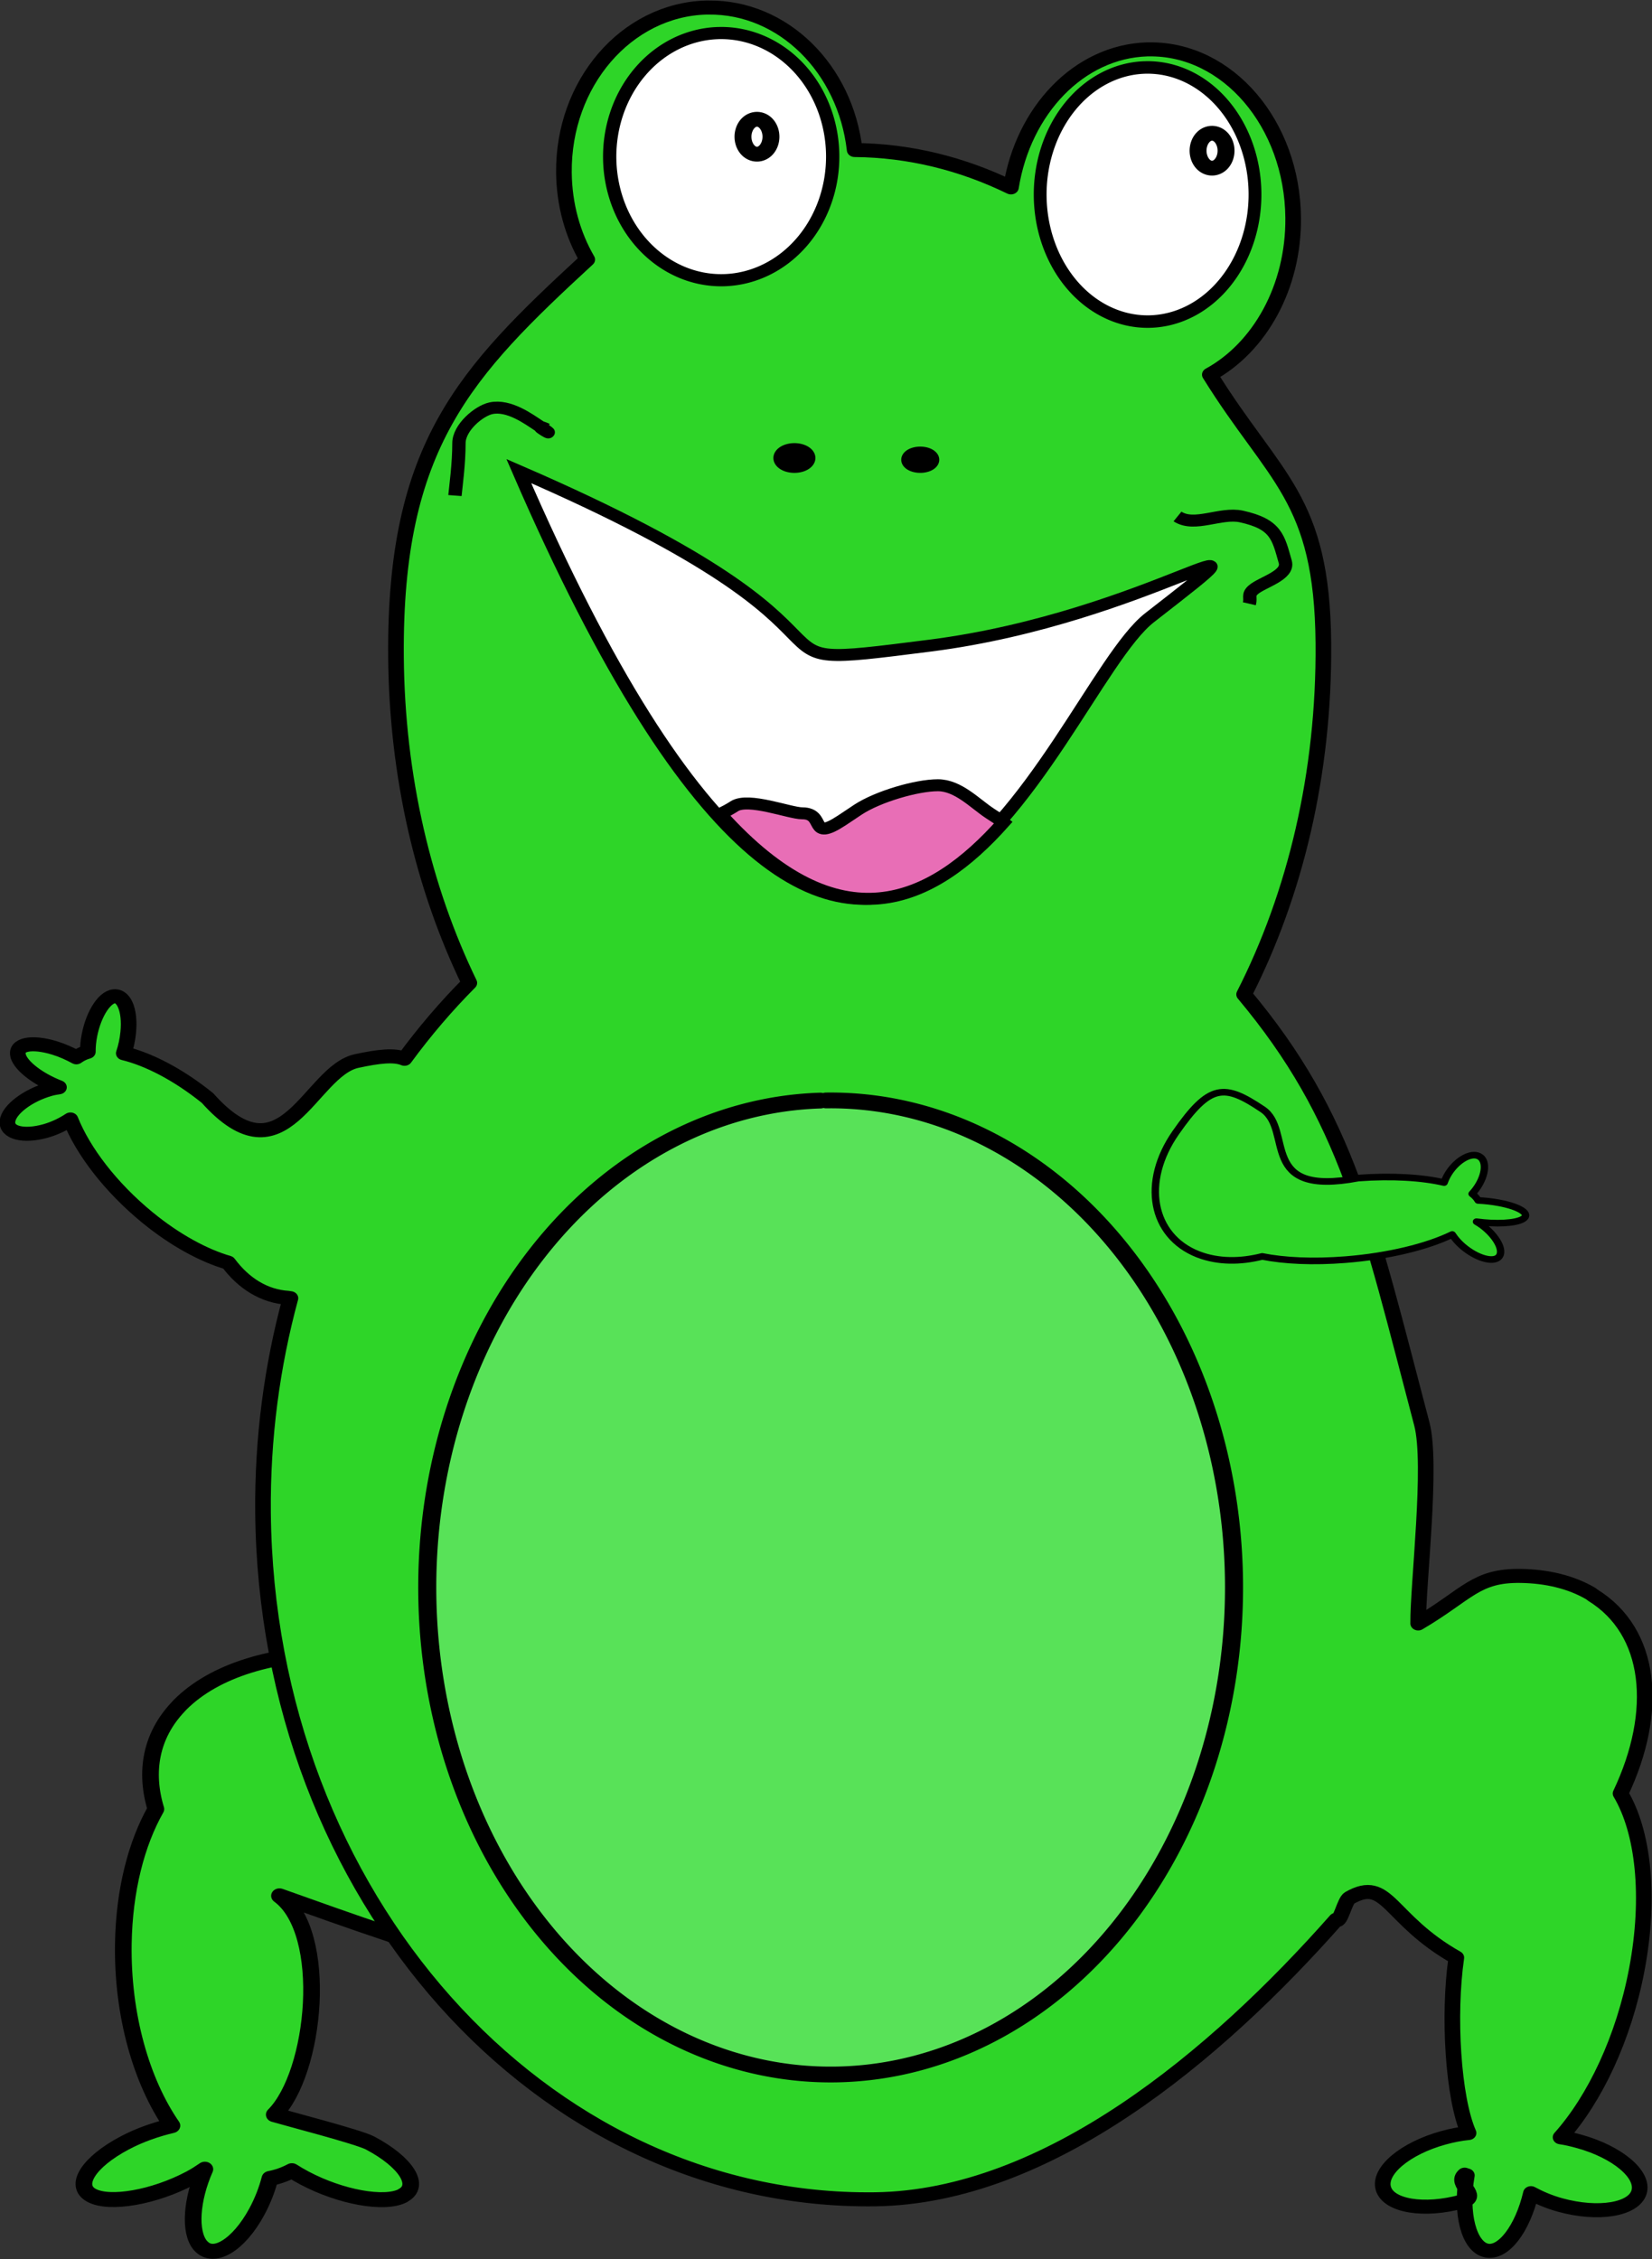
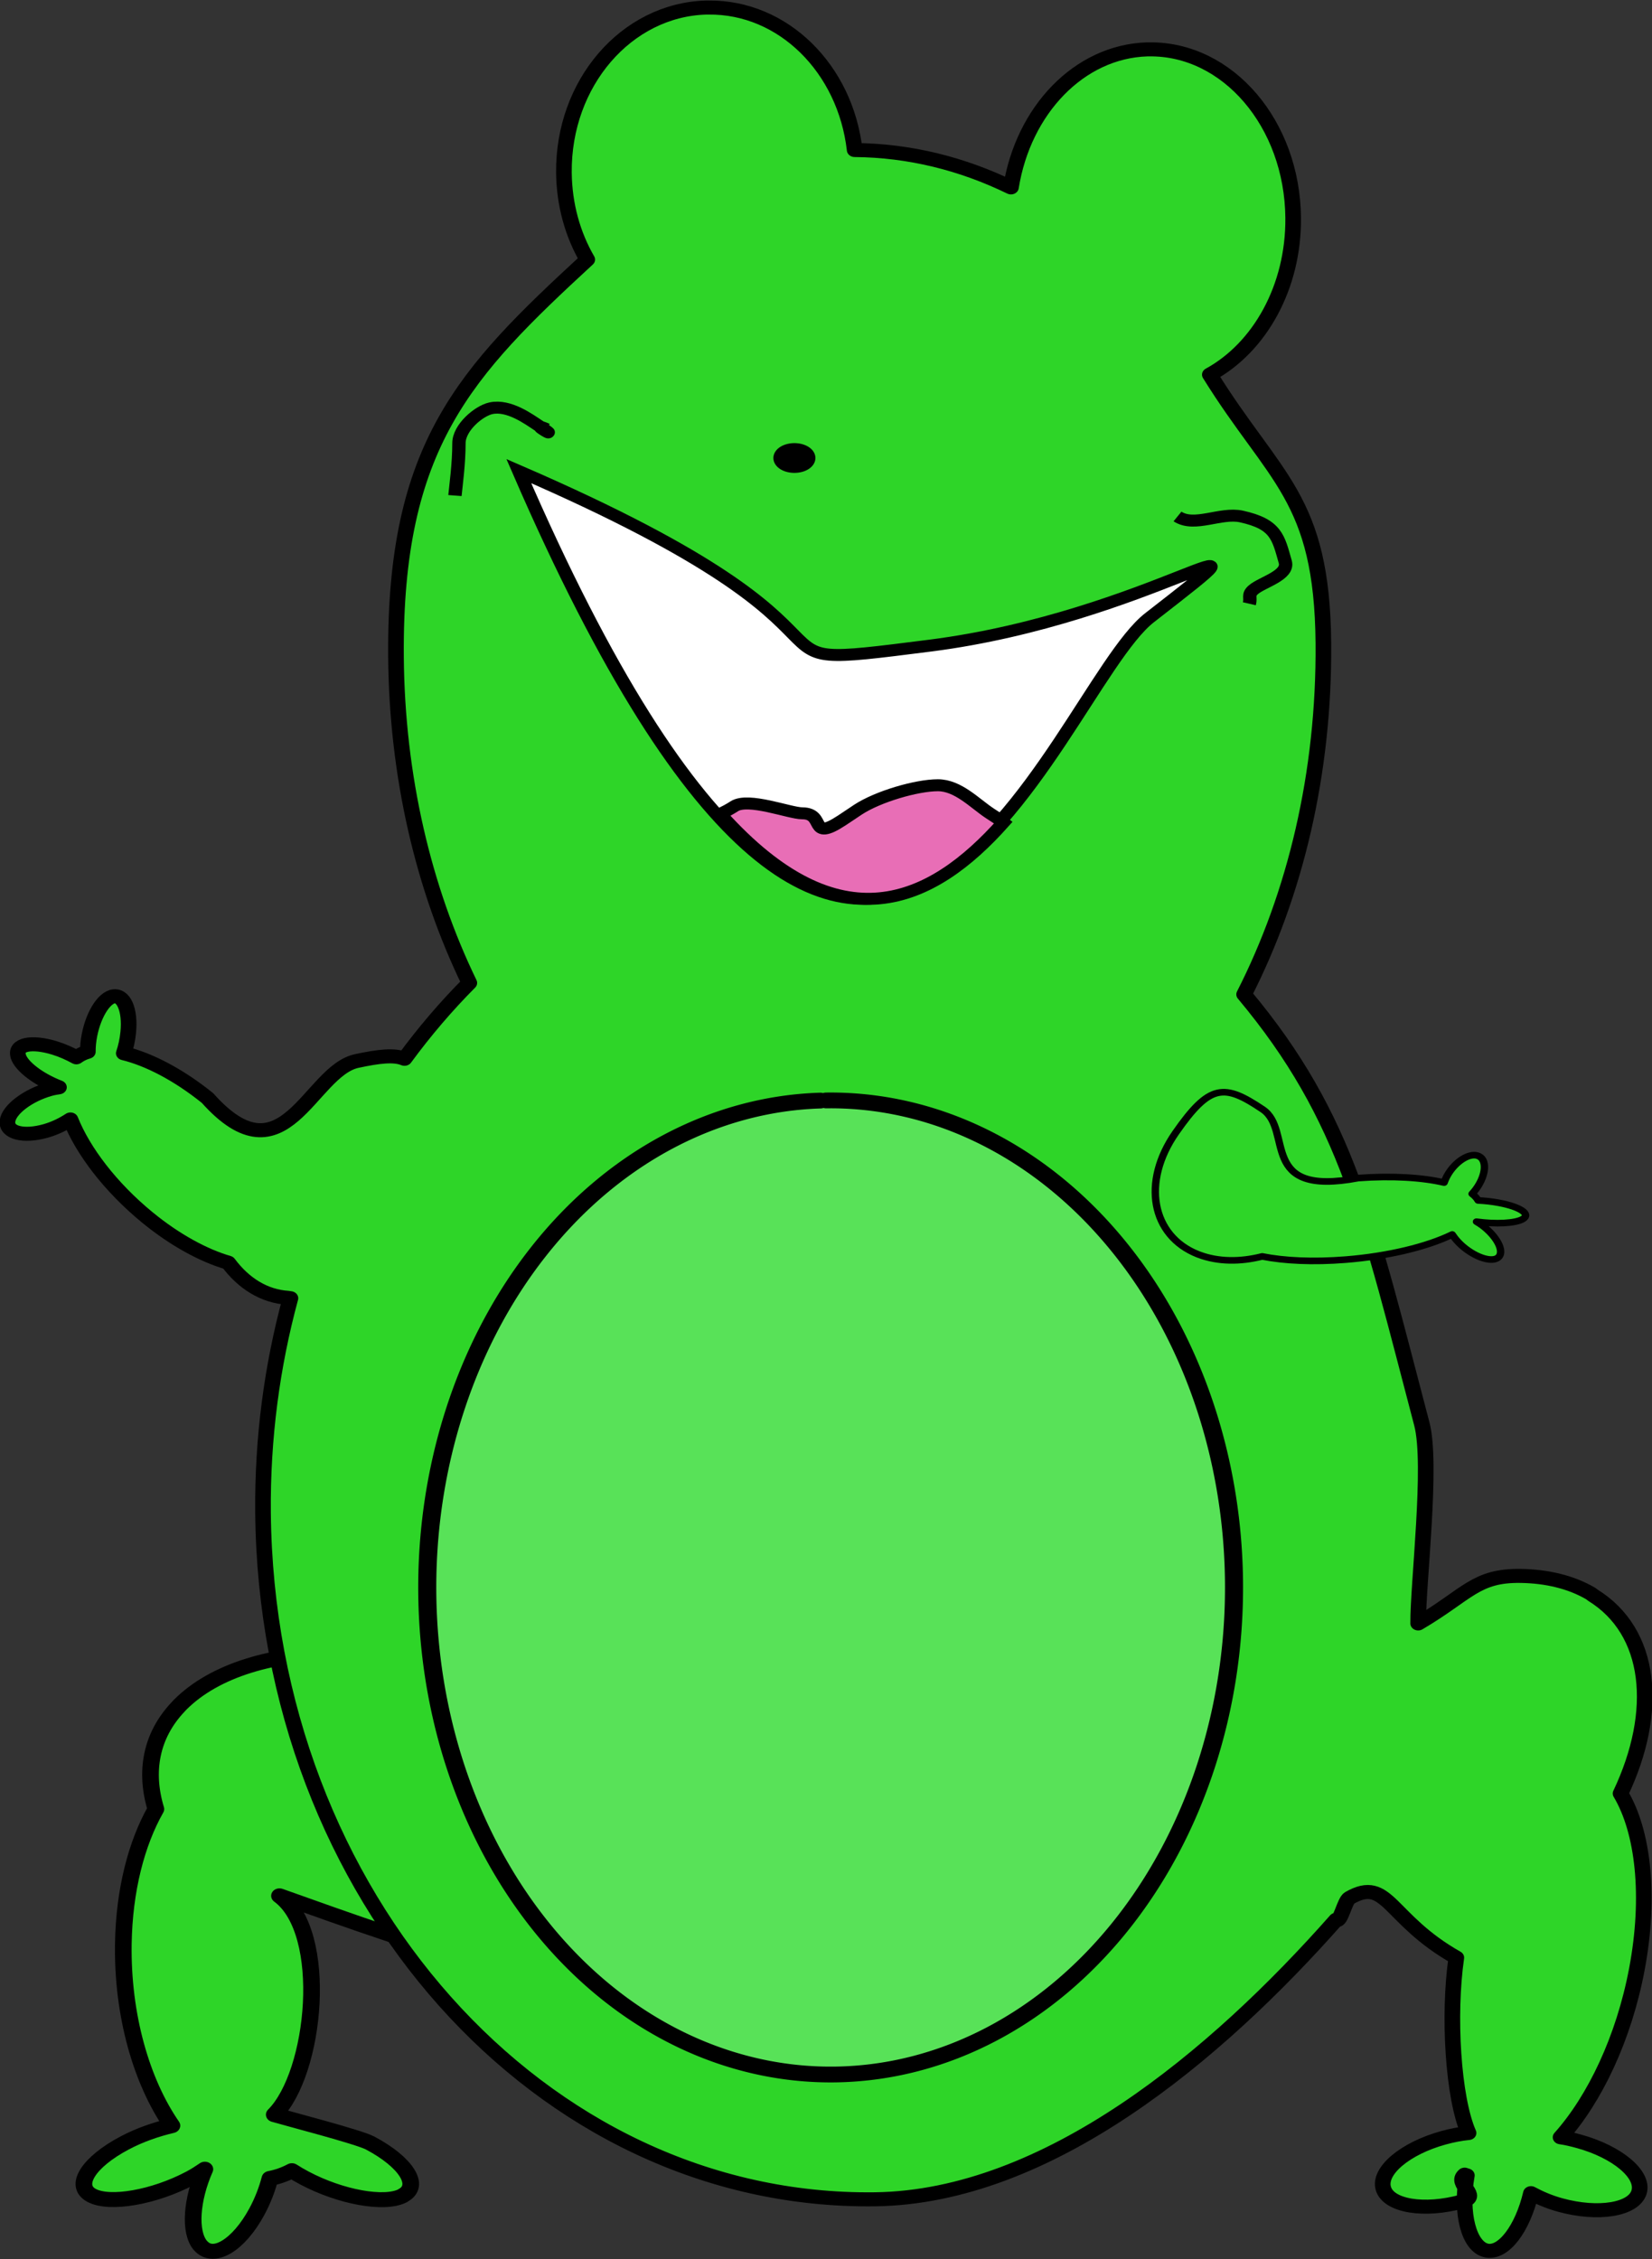
<svg xmlns="http://www.w3.org/2000/svg" xmlns:ns1="http://sodipodi.sourceforge.net/DTD/sodipodi-0.dtd" xmlns:ns2="http://www.inkscape.org/namespaces/inkscape" width="274.486" height="375.384" id="svg1872" ns1:version="0.32" ns2:version="0.45.1" ns1:docbase="/Users/johnolsen/Desktop" ns1:docname="nlyl_happy_frog.svg" ns2:export-filename="C:\Documents and Settings\sm\Desktop\inkscape graphics\cha_project\cha_1.png" ns2:export-xdpi="90" ns2:export-ydpi="90" ns2:output_extension="org.inkscape.output.svg.inkscape" version="1.0">
  <rect width="100%" height="100%" fill="#333333" stroke="none" />
  <defs id="defs1874">
    <linearGradient id="linearGradient3140">
      <stop style="stop-color:red;stop-opacity:1;" offset="0" id="stop3142" />
      <stop id="stop3148" offset="0.5" style="stop-color:#ff1f00;stop-opacity:0.498;" />
      <stop style="stop-color:#ff001f;stop-opacity:0.247;" offset="0.75" id="stop3150" />
      <stop style="stop-color:red;stop-opacity:0.433;" offset="1" id="stop3144" />
    </linearGradient>
  </defs>
  <ns1:namedview pagecolor="#ffffff" bordercolor="#666666" borderopacity="1.0" ns2:pageopacity="0.0" ns2:pageshadow="2" ns2:zoom="1.72" ns2:cx="143.09387" ns2:cy="214.35808" ns2:document-units="pt" ns2:current-layer="layer1" id="namedview1876" ns2:window-width="915" ns2:window-height="952" ns2:window-x="6" ns2:window-y="22" />
  <g ns2:label="Layer 1" ns2:groupmode="layer" id="layer1" transform="translate(-81.372,-13.287)">
    <g id="g4278" transform="matrix(2.823,0,0,2.535,32.314,-606.925)">
      <path ns2:export-ydpi="90" ns2:export-xdpi="90" ns2:export-filename="C:\Documents and Settings\sm\Desktop\inkscape graphics\cha_project\frog2.png" ns1:nodetypes="ccccscssscccsccsccsccssc" id="path4080" d="M 37.566,353.007 C 33.525,352.99 30.011,354.13 27.969,356.421 L 27.869,356.542 C 26.259,358.432 25.883,360.795 26.552,363.248 C 25.405,365.498 24.686,368.574 24.637,372.086 C 24.572,376.755 25.701,381.104 27.497,383.998 C 26.588,384.235 25.604,384.609 24.712,385.136 C 22.574,386.398 21.706,387.942 22.773,388.574 C 23.839,389.207 26.453,388.698 28.59,387.436 C 28.91,387.248 29.175,387.052 29.436,386.855 C 28.645,388.852 28.508,390.959 29.162,391.843 L 29.187,391.867 C 29.943,392.835 31.425,391.84 32.494,389.64 C 32.84,388.927 33.096,388.184 33.265,387.461 C 33.708,387.366 34.146,387.198 34.558,386.952 C 34.784,387.116 35.036,387.279 35.303,387.436 C 37.421,388.686 39.985,389.207 41.072,388.599 L 41.096,388.574 C 42.163,387.942 41.295,386.398 39.157,385.136 C 38.478,384.736 34.228,383.513 33.52,383.277 C 35.968,380.557 36.769,371.343 33.828,368.935 C 41.393,371.922 54.854,377.54 58.326,373.466 C 62.326,368.774 58.755,361.193 50.345,356.517 C 46.18,354.201 41.607,353.024 37.566,353.007 z " style="opacity:1;fill:#2ed528;fill-opacity:1;fill-rule:evenodd;stroke:#000000;stroke-width:0.981;stroke-linecap:round;stroke-linejoin:round;stroke-miterlimit:4;stroke-dasharray:none;stroke-dashoffset:0;stroke-opacity:1" />
      <path ns2:export-ydpi="90" ns2:export-xdpi="90" ns2:export-filename="C:\Documents and Settings\sm\Desktop\inkscape graphics\cha_project\frog2.png" ns1:nodetypes="cscsccsccscsccscccssscsccccsscsccsssccscssscscccscscscscccccc" id="path3154" d="M 58.94,245.155 C 54.241,245.305 50.517,250.117 50.569,255.974 C 50.588,258.079 51.085,260.03 51.942,261.675 C 44.761,269.052 40.581,273.835 40.685,287.721 C 40.743,295.593 42.317,302.924 45.001,309.092 C 43.634,310.622 42.355,312.29 41.186,314.065 C 40.579,313.783 39.666,313.903 38.374,314.211 C 35.603,314.87 34.116,322.294 29.589,316.636 C 27.862,315.087 26.123,314.097 24.663,313.701 C 24.792,313.283 24.881,312.819 24.924,312.343 C 25.062,310.843 24.639,309.787 23.987,309.99 C 23.339,310.212 22.706,311.585 22.57,313.071 C 22.553,313.258 22.549,313.432 22.548,313.604 C 22.296,313.682 22.066,313.811 21.873,313.968 C 21.481,313.731 21.054,313.515 20.608,313.362 C 19.231,312.887 18.258,313.115 18.45,313.871 L 18.45,313.895 C 18.638,314.57 19.659,315.423 20.848,315.933 C 20.669,315.964 20.498,315.993 20.303,316.054 C 18.999,316.463 17.885,317.415 17.818,318.165 C 17.751,318.914 18.759,319.204 20.063,318.795 C 20.608,318.625 21.108,318.347 21.524,318.043 C 22.256,320.096 23.877,322.482 26.058,324.472 C 27.698,325.968 29.383,326.97 30.81,327.431 C 31.718,328.79 32.924,329.638 34.341,329.736 L 34.429,329.76 C 34.443,329.761 34.458,329.759 34.472,329.76 C 33.389,334.201 32.817,338.927 32.859,343.829 C 33.076,368.946 49.199,389.104 68.87,388.828 C 79.042,388.685 88.94,379.433 96.024,370.501 C 96.267,370.732 96.518,369.257 96.808,369.073 C 99.064,367.636 99.067,370.453 103.093,372.987 C 102.603,376.77 102.901,382.173 103.813,384.482 C 103.338,384.533 102.841,384.641 102.33,384.798 C 100.083,385.488 98.492,386.968 98.799,388.121 C 99.106,389.274 101.195,389.66 103.442,388.97 C 104.58,388.62 102.946,387.827 103.582,387.213 C 103.623,387.233 103.672,387.244 103.713,387.261 C 103.32,389.749 103.831,391.943 104.868,392.186 C 105.867,392.419 106.992,390.755 107.484,388.426 C 107.99,388.73 108.561,389.004 109.206,389.202 C 111.453,389.892 113.542,389.506 113.849,388.353 C 114.156,387.2 112.565,385.72 110.318,385.03 C 109.942,384.914 109.587,384.82 109.228,384.763 C 111.241,382.257 112.954,378.267 113.719,373.75 C 114.53,368.956 114.095,364.718 112.759,362.227 C 115.068,356.808 114.597,351.609 111.125,349.225 L 111.016,349.128 C 109.838,348.359 108.42,347.992 106.896,347.964 C 104.224,347.914 103.76,349.172 100.848,351.079 C 100.828,348.522 101.69,340.654 101.064,338.006 C 97.934,324.768 96.704,317.965 90.603,309.844 C 93.61,303.278 95.331,295.341 95.268,286.824 C 95.197,277.261 92.402,276.074 88.585,269.219 C 91.511,267.441 93.528,263.489 93.49,258.934 C 93.439,252.771 89.639,247.828 85.011,247.896 L 84.902,247.896 C 80.891,248.033 77.605,251.891 76.88,256.944 C 74.005,255.386 70.91,254.525 67.681,254.494 C 67.139,249.173 63.478,245.095 59.07,245.155 L 58.94,245.155 z " style="opacity:1;fill:#2ed528;fill-opacity:1;fill-rule:evenodd;stroke:#000000;stroke-width:0.92;stroke-linecap:round;stroke-linejoin:round;marker-start:none;stroke-miterlimit:4;stroke-dasharray:none;stroke-dashoffset:0;stroke-opacity:1" />
      <path ns2:export-ydpi="90" ns2:export-xdpi="90" ns2:export-filename="C:\Documents and Settings\sm\Desktop\inkscape graphics\cha_project\frog2.png" ns1:nodetypes="cssc" id="path4045" d="M 47.914,275.542 C 71.644,286.982 59.192,288.813 72.114,286.982 C 85.037,285.152 93.995,277.388 85.037,285.152 C 79.277,290.144 68.806,329.282 47.914,275.542 z " style="fill:#ffffff;fill-opacity:1;fill-rule:evenodd;stroke:#000000;stroke-width:0.785px;stroke-linecap:butt;stroke-linejoin:miter;stroke-opacity:1" />
      <path ns2:export-ydpi="90" ns2:export-xdpi="90" ns2:export-filename="C:\Documents and Settings\sm\Desktop\inkscape graphics\cha_project\frog2.png" id="path4117" d="M 72.578,296.134 C 71.336,296.134 69.06,296.87 67.879,297.732 C 67.566,297.961 67.248,298.206 66.934,298.434 C 64.969,299.87 66.003,297.974 64.597,297.974 C 63.862,297.974 61.423,296.909 60.594,297.514 C 60.341,297.699 60.062,297.862 59.774,298.023 C 66.792,306.726 72.211,303.858 76.432,298.58 C 76.224,298.394 75.968,298.217 75.636,297.974 C 74.757,297.332 73.774,296.134 72.578,296.134 z " style="fill:#e86eb6;fill-opacity:1;fill-rule:evenodd;stroke:#000000;stroke-width:0.785px;stroke-linecap:butt;stroke-linejoin:miter;stroke-opacity:1" />
      <path ns2:export-ydpi="90" ns2:export-xdpi="90" ns2:export-filename="C:\Documents and Settings\sm\Desktop\inkscape graphics\cha_project\frog2.png" id="path4047" d="M 44.155,277.144 C 44.208,276.511 44.39,275.083 44.39,273.711 C 44.39,272.685 45.563,271.595 46.269,271.423 C 47.332,271.165 48.512,272.146 49.089,272.567 C 50.647,273.706 48.316,272.191 49.559,272.796" style="fill:none;fill-opacity:0.75;fill-rule:evenodd;stroke:#000000;stroke-width:0.785px;stroke-linecap:butt;stroke-linejoin:miter;stroke-opacity:1" />
      <path ns2:export-ydpi="90" ns2:export-xdpi="90" ns2:export-filename="C:\Documents and Settings\sm\Desktop\inkscape graphics\cha_project\frog2.png" id="path4049" d="M 86.682,278.516 C 87.684,279.249 89.225,278.221 90.441,278.516 C 92.504,279.019 92.615,279.893 93.025,281.491 C 93.254,282.381 91.664,282.817 91.146,283.321 C 90.799,283.659 91.015,283.83 90.911,284.237" style="fill:none;fill-opacity:0.75;fill-rule:evenodd;stroke:#000000;stroke-width:0.785px;stroke-linecap:butt;stroke-linejoin:miter;stroke-opacity:1" />
-       <path ns2:export-ydpi="90" ns2:export-xdpi="90" ns2:export-filename="C:\Documents and Settings\sm\Desktop\inkscape graphics\cha_project\frog2.png" ns1:type="arc" style="opacity:1;fill:#ffffff;fill-opacity:1;fill-rule:evenodd;stroke:#000000;stroke-width:1.25;stroke-linecap:round;stroke-linejoin:round;marker-start:none;stroke-miterlimit:4;stroke-dasharray:none;stroke-dashoffset:0;stroke-opacity:1" id="path4063" ns1:cx="57.734013" ns1:cy="235.408" ns1:rx="10.483669" ns1:ry="12.698529" d="M 57.619,222.71 A 10.484,12.699 0 1 1 57.466,222.714" ns1:start="4.7013822" ns1:end="10.969972" ns1:open="true" transform="matrix(0.603,0,0,0.656,50.087,102.983)" />
-       <path ns2:export-ydpi="90" ns2:export-xdpi="90" ns2:export-filename="C:\Documents and Settings\sm\Desktop\inkscape graphics\cha_project\frog2.png" ns1:type="arc" style="opacity:1;fill:none;fill-opacity:1;fill-rule:evenodd;stroke:#000000;stroke-width:1.25;stroke-linecap:round;stroke-linejoin:round;stroke-miterlimit:4;stroke-dasharray:none;stroke-dashoffset:0;stroke-opacity:1" id="path4057" ns1:cx="35.88073" ns1:cy="230.38765" ns1:rx="1.0336013" ns1:ry="1.4765732" d="M 35.869,228.911 A 1.034,1.477 0 1 1 35.854,228.912" ns1:start="4.7013822" ns1:end="10.969972" ns1:open="true" transform="matrix(0.796,0,0,0.775,60.132,75.989)" />
-       <path ns2:export-ydpi="90" ns2:export-xdpi="90" ns2:export-filename="C:\Documents and Settings\sm\Desktop\inkscape graphics\cha_project\frog2.png" transform="matrix(0.626,0,0,0.638,23.662,104.737)" ns1:open="true" ns1:end="10.969972" ns1:start="4.7013822" d="M 57.619,222.71 A 10.484,12.699 0 1 1 57.466,222.714" ns1:ry="12.698529" ns1:rx="10.483669" ns1:cy="235.408" ns1:cx="57.734013" id="path4065" style="opacity:1;fill:#ffffff;fill-opacity:1;fill-rule:evenodd;stroke:#000000;stroke-width:1.25;stroke-linecap:round;stroke-linejoin:round;marker-start:none;stroke-miterlimit:4;stroke-dasharray:none;stroke-dashoffset:0;stroke-opacity:1" ns1:type="arc" />
-       <path ns2:export-ydpi="90" ns2:export-xdpi="90" ns2:export-filename="C:\Documents and Settings\sm\Desktop\inkscape graphics\cha_project\frog2.png" transform="matrix(0.796,0,0,0.775,33.347,75.073)" ns1:open="true" ns1:end="10.969972" ns1:start="4.7013822" d="M 35.869,228.911 A 1.034,1.477 0 1 1 35.854,228.912" ns1:ry="1.4765732" ns1:rx="1.0336013" ns1:cy="230.38765" ns1:cx="35.88073" id="path4055" style="opacity:1;fill:none;fill-opacity:1;fill-rule:evenodd;stroke:#000000;stroke-width:1.25;stroke-linecap:round;stroke-linejoin:round;stroke-miterlimit:4;stroke-dasharray:none;stroke-dashoffset:0;stroke-opacity:1" ns1:type="arc" />
      <path ns2:export-ydpi="90" ns2:export-xdpi="90" ns2:export-filename="C:\Documents and Settings\sm\Desktop\inkscape graphics\cha_project\frog2.png" transform="matrix(0.796,0,0,0.775,11.966,65.921)" ns1:open="true" ns1:end="10.969972" ns1:start="4.7013822" d="M 67.889,323.71 A 29.827,41.196 0 1 1 67.454,323.721" ns1:ry="41.196392" ns1:rx="29.826778" ns1:cy="364.90347" ns1:cx="68.217682" id="path4101" style="opacity:1;fill:#58e258;fill-opacity:1;fill-rule:evenodd;stroke:#000000;stroke-width:1.335;stroke-linecap:round;stroke-linejoin:round;stroke-miterlimit:4;stroke-dasharray:none;stroke-dashoffset:0;stroke-opacity:1" ns1:type="arc" />
      <path ns2:export-ydpi="90" ns2:export-xdpi="90" ns2:export-filename="C:\Documents and Settings\sm\Desktop\inkscape graphics\cha_project\frog2.png" ns1:nodetypes="ccccscssscccsccsccsccssc" style="opacity:1;fill:#2ed528;fill-opacity:1;fill-rule:evenodd;stroke:#000000;stroke-width:0.434;stroke-linecap:round;stroke-linejoin:round;stroke-miterlimit:4;stroke-dasharray:none;stroke-dashoffset:0;stroke-opacity:1" d="M 85.446,323.649 C 85.683,325.086 86.515,326.274 87.88,326.878 L 87.952,326.907 C 89.074,327.379 90.378,327.387 91.666,327.02 C 92.955,327.308 94.665,327.4 96.571,327.231 C 99.104,327.007 101.392,326.375 102.851,325.583 C 103.034,325.894 103.297,326.223 103.637,326.512 C 104.45,327.205 105.34,327.432 105.618,327.019 C 105.895,326.607 105.46,325.705 104.647,325.012 C 104.525,324.909 104.403,324.825 104.28,324.743 C 105.41,324.918 106.56,324.855 106.999,324.575 L 107.011,324.565 C 107.489,324.245 106.86,323.771 105.603,323.508 C 105.196,323.423 104.777,323.371 104.375,323.35 C 104.297,323.197 104.179,323.051 104.021,322.917 C 104.096,322.828 104.169,322.73 104.238,322.627 C 104.786,321.808 104.912,320.869 104.516,320.515 L 104.501,320.508 C 104.094,320.162 103.31,320.553 102.757,321.379 C 102.581,321.642 102.459,321.916 102.374,322.18 C 101.088,321.846 99.317,321.721 97.321,321.884 C 91.392,323.14 93.518,318.746 91.696,317.382 C 89.431,315.686 88.591,315.685 86.57,318.921 C 85.569,320.525 85.209,322.212 85.446,323.649 z " id="path4103" />
      <path ns2:export-ydpi="90" ns2:export-xdpi="90" ns2:export-filename="C:\Documents and Settings\sm\Desktop\inkscape graphics\cha_project\frog2.png" transform="matrix(0.796,0,0,0.775,20.659,65.921)" ns1:open="true" ns1:end="10.969972" ns1:start="4.7013822" d="M 54.623,268.779 A 0.886,0.591 0 1 1 54.611,268.779" ns1:ry="0.59062928" ns1:rx="0.88594389" ns1:cy="269.36917" ns1:cx="54.633209" id="path4120" style="opacity:1;fill:#e86eb6;fill-opacity:1;fill-rule:evenodd;stroke:#000000;stroke-width:1.335;stroke-linecap:round;stroke-linejoin:round;stroke-miterlimit:4;stroke-dasharray:none;stroke-dashoffset:0;stroke-opacity:1" ns1:type="arc" />
-       <path ns2:export-ydpi="90" ns2:export-xdpi="90" ns2:export-filename="C:\Documents and Settings\sm\Desktop\inkscape graphics\cha_project\frog2.png" transform="matrix(0.796,0,0,0.775,20.659,65.921)" ns1:open="true" ns1:end="10.969972" ns1:start="4.7013822" d="M 63.927,269.074 A 0.738,0.443 0 1 1 63.917,269.074" ns1:ry="0.44297194" ns1:rx="0.73828661" ns1:cy="269.51685" ns1:cx="63.935619" id="path4122" style="opacity:1;fill:#e86eb6;fill-opacity:1;fill-rule:evenodd;stroke:#000000;stroke-width:1.335;stroke-linecap:round;stroke-linejoin:round;stroke-miterlimit:4;stroke-dasharray:none;stroke-dashoffset:0;stroke-opacity:1" ns1:type="arc" />
    </g>
  </g>
</svg>